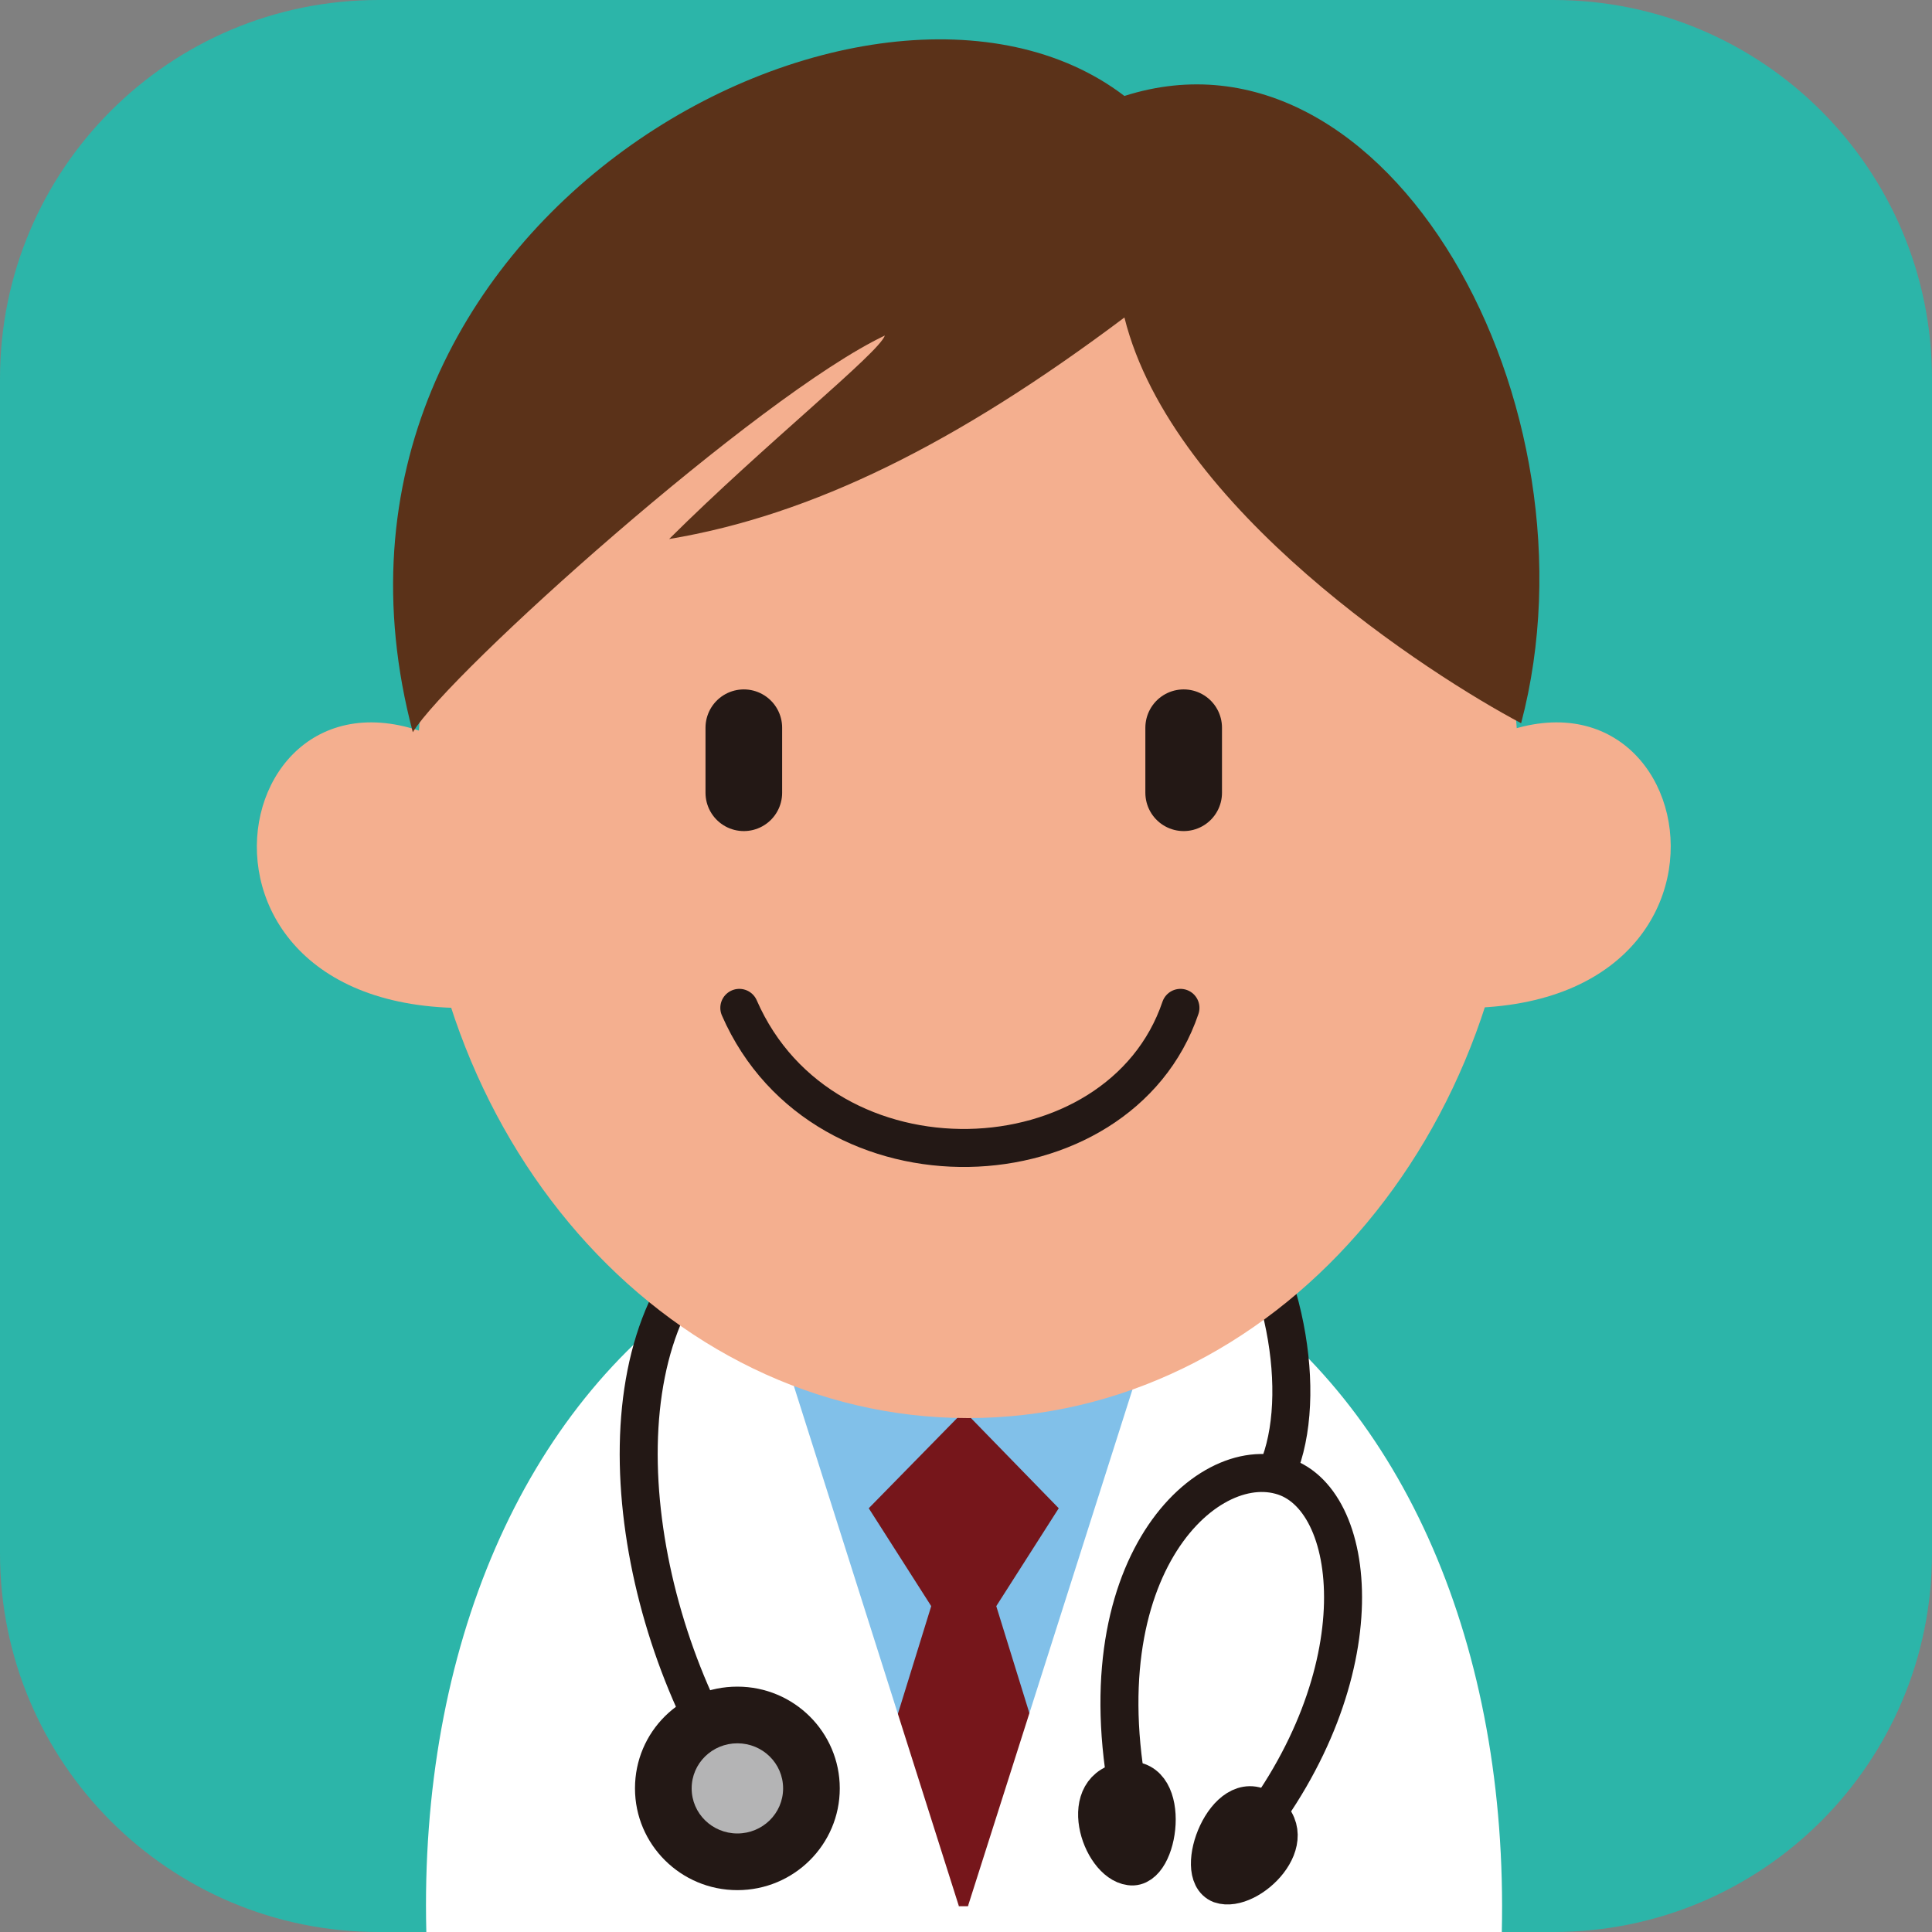
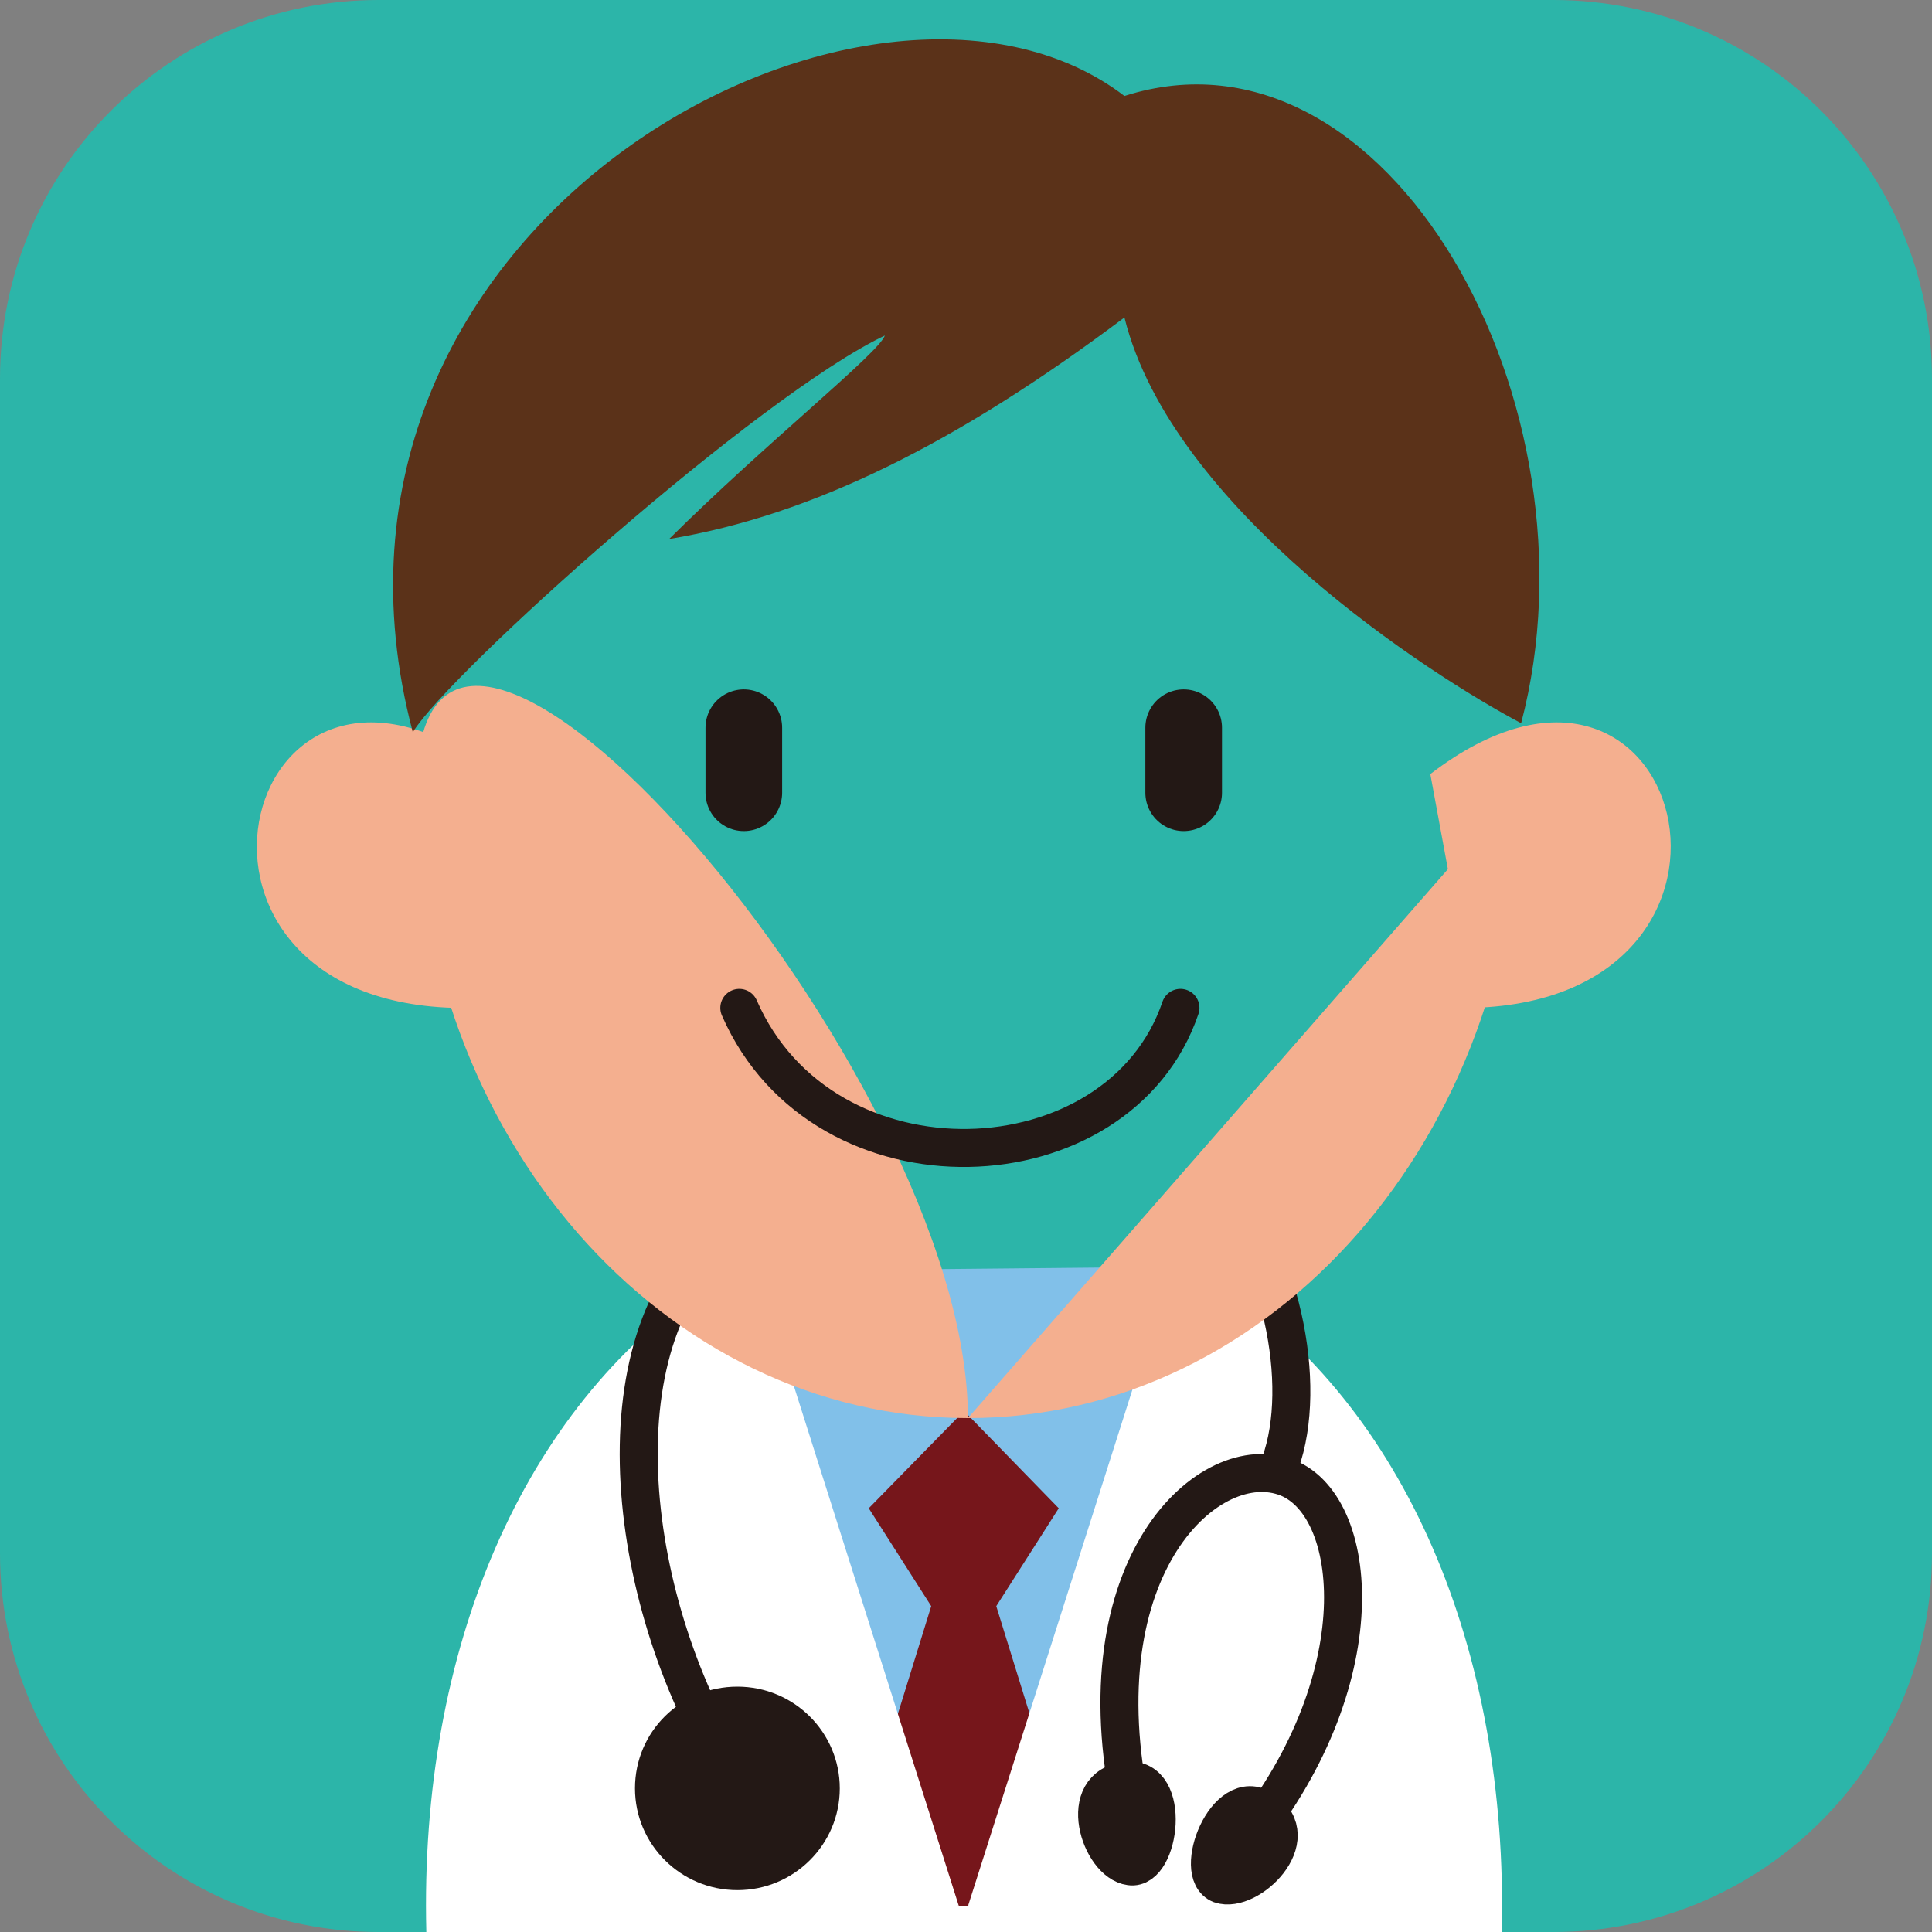
<svg xmlns="http://www.w3.org/2000/svg" id="b" data-name="レイヤー_2" width="30" height="30" viewBox="0 0 30 30">
  <rect x="0" y="0" width="30" height="30" fill="#808080" stroke="none" />
  <g id="c" data-name="コンテンツ">
    <g>
      <g>
        <path d="M5.88,0h18.24c3.25,0,5.88,2.63,5.88,5.88v18.24c0,3.25-2.63,5.88-5.88,5.88H5.88c-3.25,0-5.88-2.63-5.88-5.88V5.88C0,2.63,2.63,0,5.88,0Z" fill="#2cb5a9" />
        <g>
          <path d="M15.16,19.96h3.8c2.85,1.89,4.46,5.63,4.36,10.04H6.62c-.11-4.4,1.51-8.14,4.36-10.04h3.79" fill="#fff" />
          <polyline points="11.12 19.74 14.89 29.6 19.38 19.66" fill="#81c0e9" />
          <polyline points="15.03 29.6 16.38 27.88 15.47 24.94 16.44 23.42 14.97 21.91 13.49 23.42 14.46 24.94 13.55 27.88 14.89 29.6" fill="#76161b" />
          <polyline points="10.37 20.57 9.92 23.87 12.13 24.61 10.65 25.99 14.89 29.6 12.06 20.68" fill="#fff" />
          <polyline points="19.56 20.57 20 23.87 17.79 24.61 19.27 25.99 15.03 29.6 17.87 20.68" fill="#fff" />
          <path d="M10.87,19.51c-1.7,1.96-.95,6.14.88,8.57" fill="none" stroke="#231815" stroke-linecap="round" stroke-linejoin="round" stroke-width=".59" />
          <path d="M9.86,27.77c0-.88.71-1.58,1.59-1.58s1.59.71,1.59,1.58-.71,1.58-1.59,1.58-1.59-.71-1.59-1.58Z" fill="#231815" />
          <path d="M17.66,28.49c-1.01-3.94.97-5.92,2.22-5.58,1.22.32,1.55,3.09-.52,5.66" fill="none" stroke="#231815" stroke-linecap="round" stroke-linejoin="round" stroke-width=".59" />
          <path d="M19.88,22.72c.44-1.22.02-3.32-1.07-4.52" fill="none" stroke="#231815" stroke-linecap="round" stroke-linejoin="round" stroke-width=".59" />
          <path d="M17.5,27.65c-.8.08-.42,1.27.05,1.33.46.07.65-1.4-.05-1.33Z" fill="#231815" stroke="#231815" stroke-width=".59" />
          <path d="M19.62,28.1c.66.45-.23,1.31-.67,1.16-.44-.17.09-1.55.67-1.16Z" fill="#231815" stroke="#231815" stroke-width=".59" />
-           <path d="M23.59,12.23c0,5.41-3.83,9.79-8.56,9.79s-8.56-4.38-8.56-9.79S10.3,2.44,15.03,2.44s8.56,4.38,8.56,9.79Z" fill="#f4af8f" />
+           <path d="M23.59,12.23c0,5.41-3.83,9.79-8.56,9.79s-8.56-4.38-8.56-9.79s8.56,4.38,8.56,9.79Z" fill="#f4af8f" />
          <path d="M7.72,12.02c-3.94-3.03-5.63,3.48-.68,3.63" fill="#f4af8f" />
          <path d="M22.21,12.02c3.95-3.03,5.63,3.48.67,3.63" fill="#f4af8f" />
          <path d="M18.33,15.65c-.95,2.8-5.54,3-6.85,0" fill="none" stroke="#231815" stroke-linecap="round" stroke-linejoin="round" stroke-width=".59" />
          <line x1="11.55" y1="11.3" x2="11.55" y2="12.31" fill="none" stroke="#231815" stroke-linecap="round" stroke-linejoin="round" stroke-width="1.19" />
          <line x1="18.38" y1="11.3" x2="18.38" y2="12.31" fill="none" stroke="#231815" stroke-linecap="round" stroke-linejoin="round" stroke-width="1.19" />
-           <path d="M10.74,27.77c0-.39.32-.7.71-.7s.71.31.71.7-.32.7-.71.7-.71-.31-.71-.7Z" fill="#b4b4b5" />
        </g>
      </g>
      <path d="M17.46,4.93c-2.61,1.96-4.85,3.07-7.07,3.44,1.49-1.48,3.26-2.89,3.35-3.16-1.96.93-6.77,5.24-7.33,6.16C4.31,3.43,13.56-1.49,17.46,1.49c4.1-1.31,7.46,4.81,6.16,9.74-1.4-.74-5.42-3.32-6.16-6.3h0Z" fill="#5b3219" />
    </g>
  </g>
</svg>